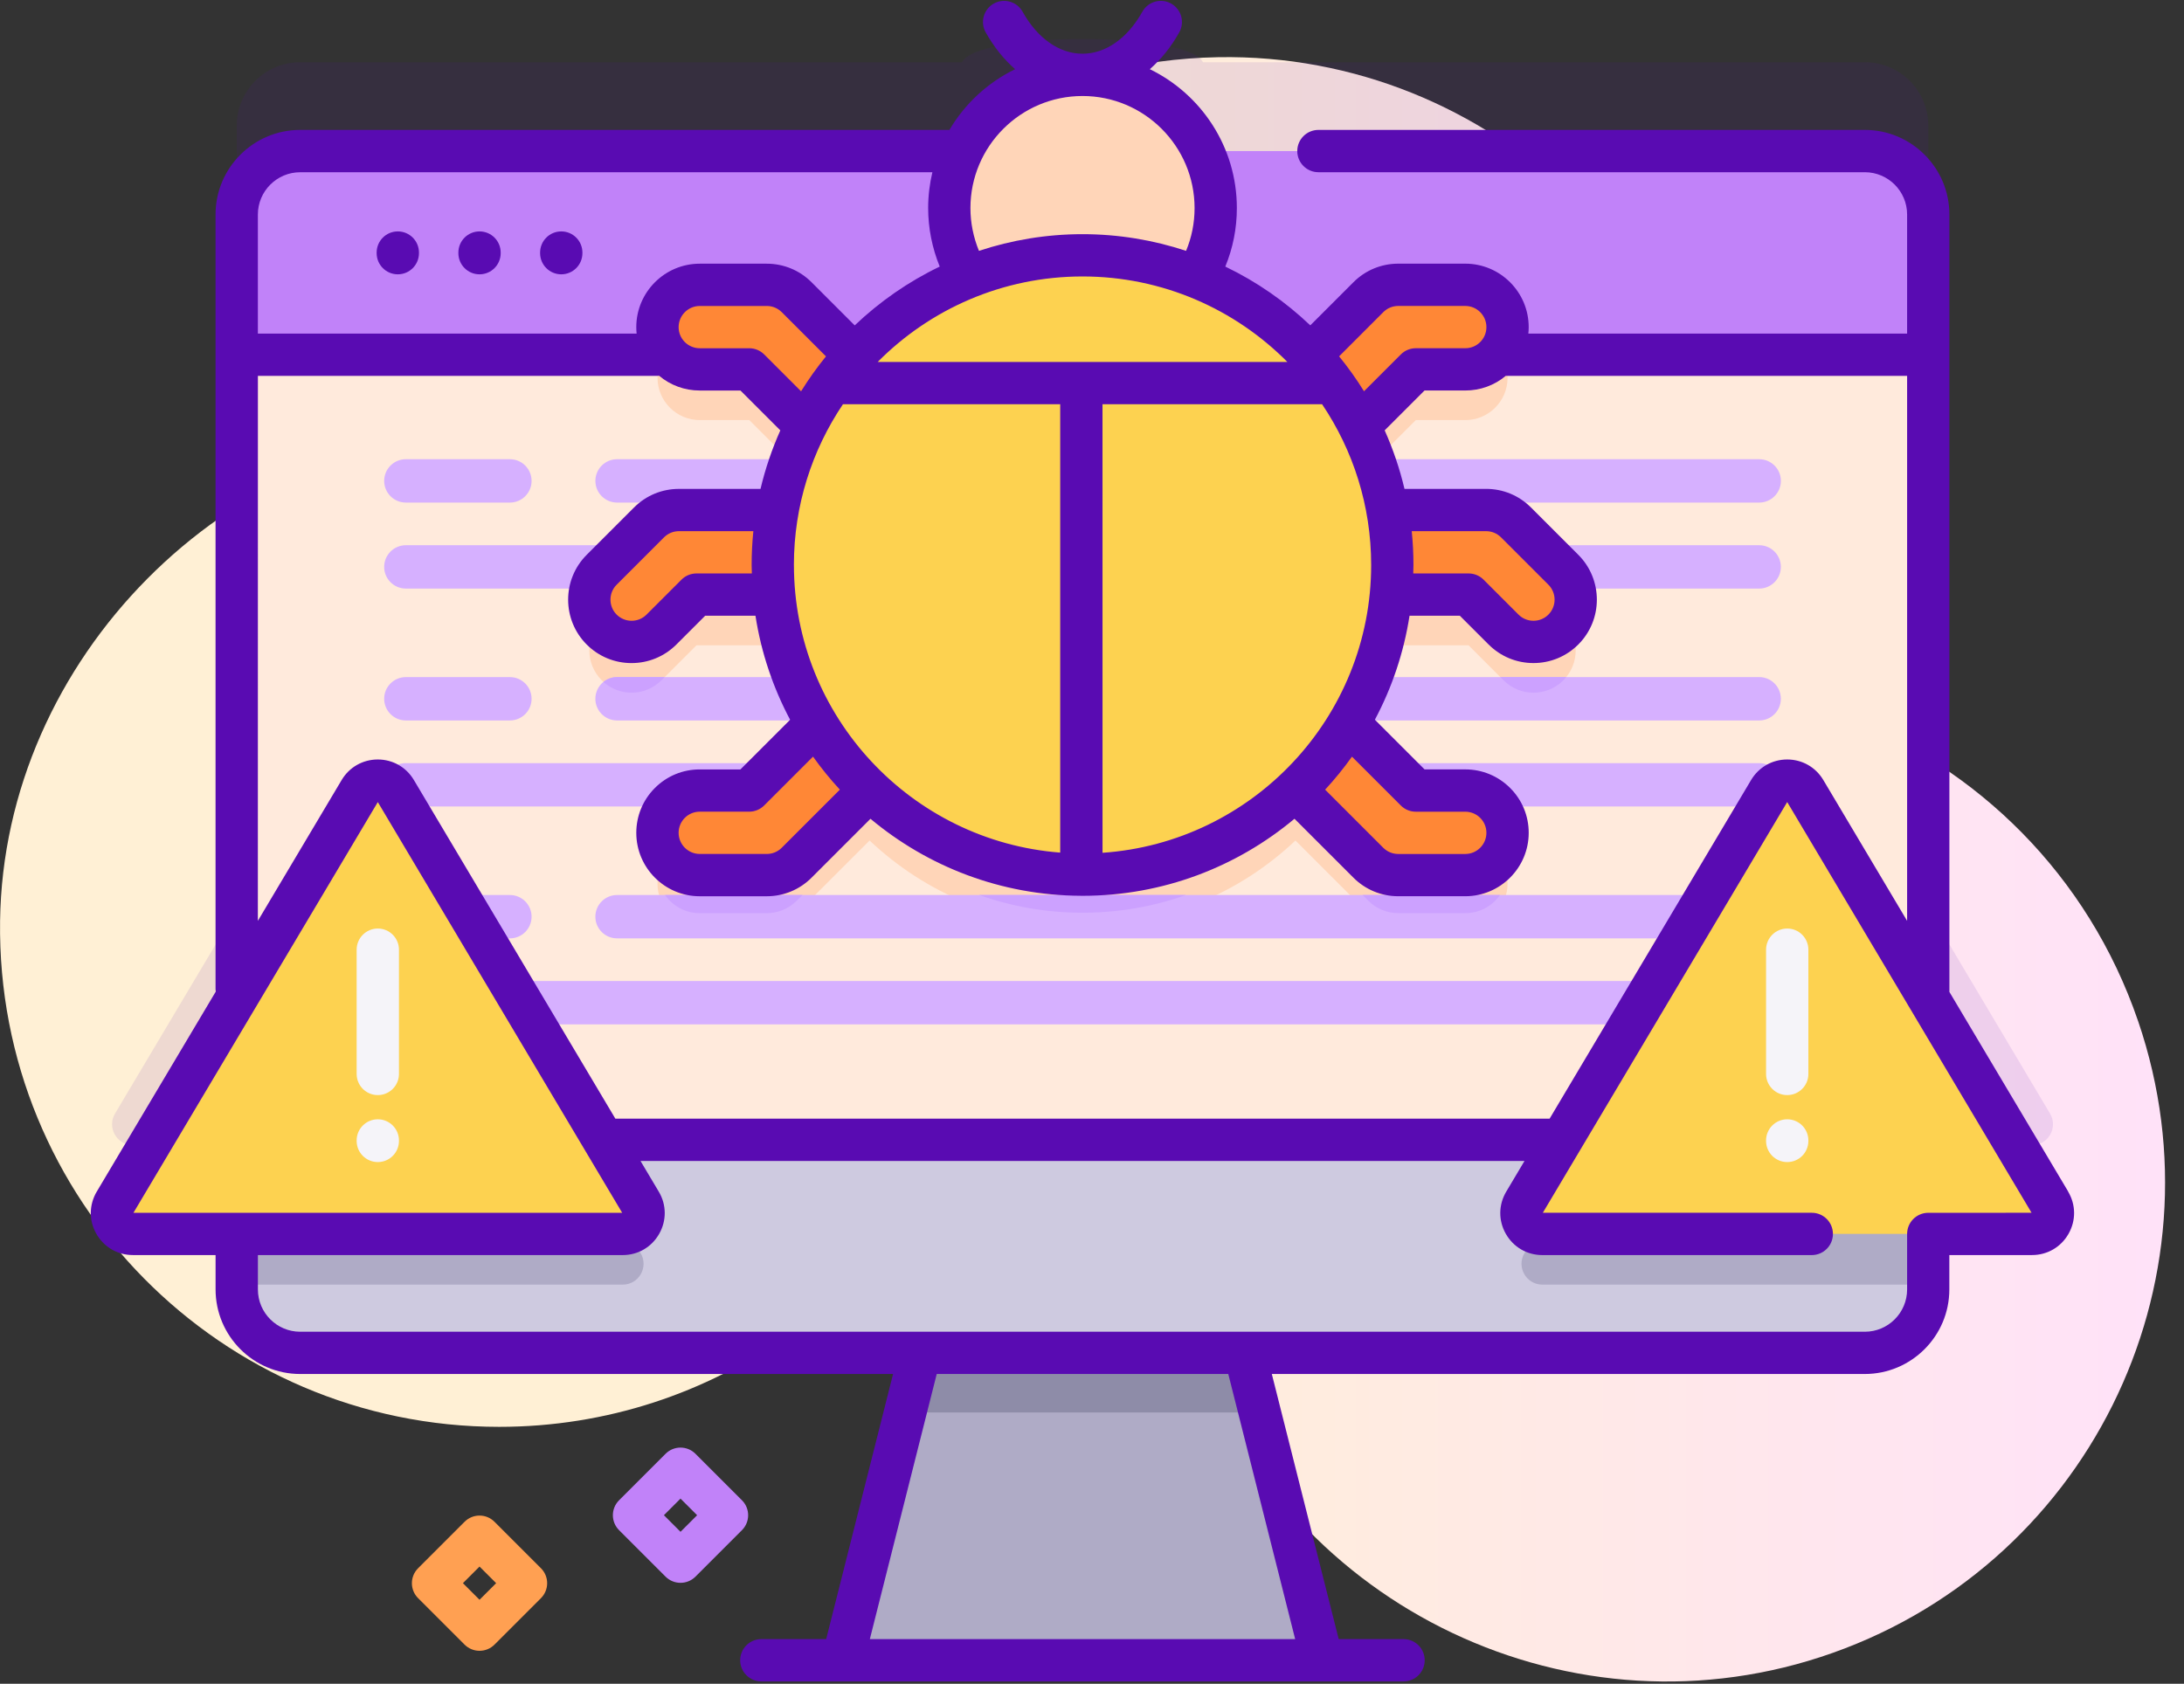
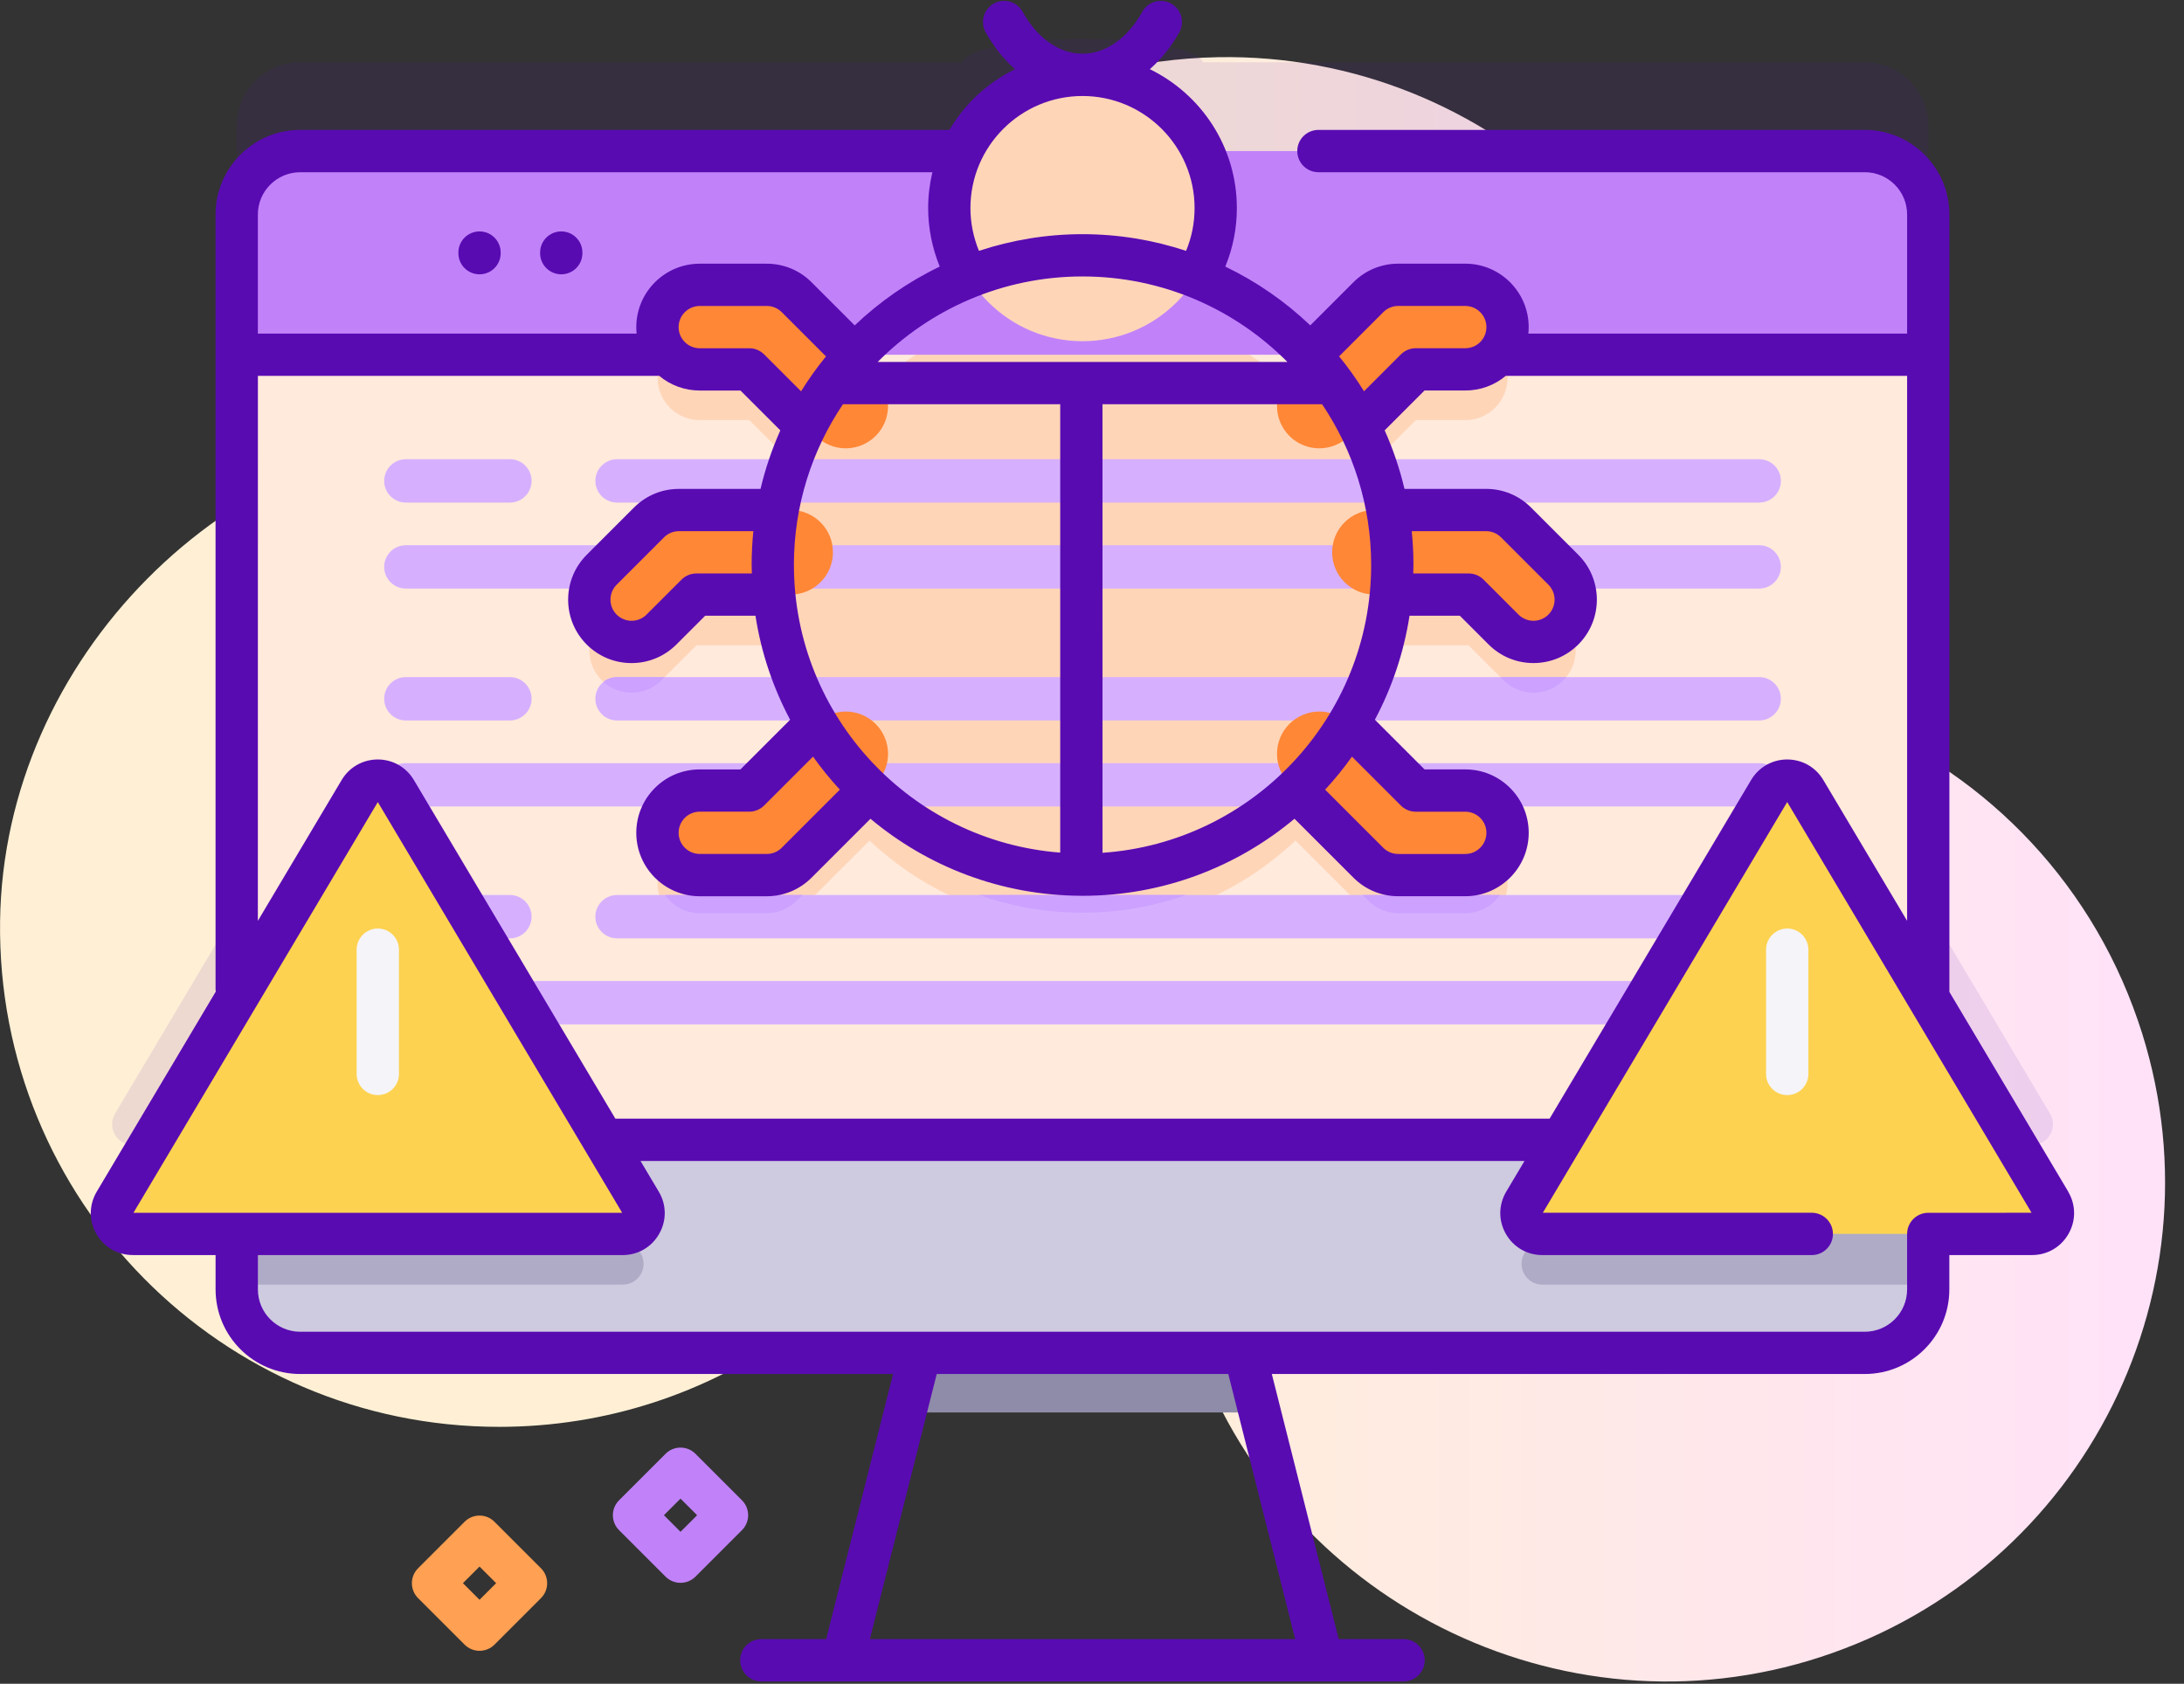
<svg xmlns="http://www.w3.org/2000/svg" height="64" viewBox="0 0 83 64" width="83">
  <rect x="0" y="0" width="83" height="64" fill="#333333" stroke="none" />
  <linearGradient id="a" x1="44.105%" x2="168.923%" y1="50%" y2="50%">
    <stop offset=".001" stop-color="#fff0d5" />
    <stop offset=".511" stop-color="#ffdfff" />
    <stop offset="1" stop-color="#d9ceff" />
  </linearGradient>
  <g fill="none">
    <path d="m81.256 38.814c-1.9-5.562-6.129-9.668-11.225-11.603-2.64-1.003-4.395-3.512-4.433-6.336-.001-.062-.002-.124-.003-.185-.242-10.379-8.917-18.695-19.297-18.516-6.122.105-11.537 3.11-14.93 7.701-2.922 3.953-7.471 6.422-12.387 6.42-.144 0-.289.001-.434.005-9.95.218-18.411 8.755-18.544 18.706-.141 10.595 8.405 19.229 18.968 19.229 8.187 0 15.162-5.187 17.82-12.454.695-1.901 2.756-2.921 4.706-2.374.024.007.049.014.073.02 1.784.492 2.966 2.192 2.82 4.037-.196 2.472.093 5.023.932 7.52 3.298 9.825 14.011 15.216 23.863 12.001 10.078-3.289 15.488-14.171 12.072-24.17z" fill="url(#a)" />
    <path d="m77.909 42.328-4.627-7.779v-29.773c0-1.331-1.08-2.411-2.411-2.411h-25.155c-.558-1.177-8.594-1.177-9.152 0h-25.155c-1.331 0-2.411 1.08-2.411 2.411v29.773l-4.627 7.779c-.314.528.066 1.198.681 1.198h3.946v2.111c0 1.331 1.08 2.411 2.411 2.411h59.462c1.331 0 2.411-1.08 2.411-2.411v-2.111h3.946c.615 0 .995-.669.681-1.198z" fill="#590bb2" opacity=".1" />
-     <path d="m50.254 63.106h-18.228l3.645-14.448h10.937z" fill="#afabc6" />
    <path d="m47.878 53.688h-13.476l1.27-5.03h10.937z" fill="#8e8ca8" />
    <path d="m73.282 8.152v40.86c0 1.331-1.08 2.411-2.411 2.411h-59.462c-1.331 0-2.411-1.08-2.411-2.411v-40.86c0-1.331 1.08-2.411 2.411-2.411h59.462c1.331 0 2.411 1.08 2.411 2.411z" fill="#ffeadc" />
    <path d="m59.414 23.585-1.8-1.8c-.301-.301-.71-.471-1.136-.471h-3.754c-.203-1.13-.566-2.204-1.066-3.198l2.148-2.148h1.88c.444 0 .846-.18 1.136-.471.291-.291.471-.693.471-1.136 0-.888-.72-1.607-1.607-1.607h-2.546c-.426 0-.835.169-1.136.471l-2.205 2.205c-2.151-2.335-5.233-3.798-8.658-3.798-3.425 0-6.507 1.464-8.658 3.798l-2.205-2.205c-.301-.301-.71-.471-1.136-.471h-2.546c-.888 0-1.607.72-1.607 1.607 0 .444.18.846.471 1.136.291.291.693.471 1.136.471h1.88l2.148 2.148c-.501.994-.864 2.068-1.066 3.198h-3.754c-.426 0-.835.169-1.136.471l-1.8 1.8c-.628.628-.628 1.645 0 2.273.314.314.725.471 1.136.471.411 0 .823-.157 1.136-.471l1.329-1.33h2.954c.169 1.778.733 3.44 1.603 4.899-.007.006-.014.012-.021.019l-2.531 2.531h-1.88c-.444 0-.846.18-1.136.471-.291.291-.471.693-.471 1.136 0 .888.72 1.607 1.607 1.607h2.546c.426 0 .835-.169 1.136-.471l2.772-2.772c2.11 1.998 4.957 3.227 8.092 3.227 3.135 0 5.982-1.228 8.092-3.227l2.772 2.772c.301.301.71.471 1.136.471h2.546c.888 0 1.607-.72 1.607-1.607 0-.444-.18-.846-.471-1.136-.291-.291-.693-.471-1.136-.471h-1.88l-2.531-2.531c-.007-.007-.014-.012-.021-.019.871-1.459 1.435-3.121 1.603-4.899h2.954l1.329 1.33c.314.314.725.471 1.136.471.411 0 .823-.157 1.136-.471.627-.628.627-1.645-.001-2.273z" fill="#ffd5b8" />
    <path d="m23.451 19.103h43.405c.455 0 .824-.369.824-.824 0-.455-.369-.824-.824-.824h-43.405c-.455 0-.824.369-.824.824 0 .455.369.824.824.824z" fill="#d6b0ff" />
    <path d="m15.424 19.103h3.954c.455 0 .824-.369.824-.824 0-.455-.369-.824-.824-.824h-3.954c-.455 0-.824.369-.824.824 0 .455.369.824.824.824z" fill="#d6b0ff" />
    <path d="m15.424 22.372h51.431c.455 0 .824-.369.824-.824 0-.455-.369-.824-.824-.824h-51.431c-.455 0-.824.369-.824.824 0 .455.369.824.824.824z" fill="#d6b0ff" />
    <path d="m67.679 26.561c0 .455-.368.824-.823.824h-43.406c-.455 0-.824-.37-.824-.824 0-.259.119-.489.305-.64.141-.116.323-.185.519-.185h43.406c.455 0 .823.37.823.824z" fill="#d6b0ff" />
    <path d="m23.451 25.737h1.808l-.121.121c-.313.313-.725.471-1.136.471-.382 0-.767-.137-1.07-.407.141-.116.323-.185.519-.185z" fill="#cca1ff" />
    <path d="m59.523 25.737c-.034.042-.071.082-.109.121-.313.313-.725.471-1.136.471-.411 0-.823-.157-1.136-.471l-.121-.121z" fill="#cca1ff" />
    <path d="m15.424 27.385h3.954c.455 0 .824-.369.824-.824 0-.455-.369-.824-.824-.824h-3.954c-.455 0-.824.369-.824.824s.369.824.824.824z" fill="#d6b0ff" />
    <path d="m15.424 30.655h51.431c.455 0 .824-.369.824-.824 0-.455-.369-.824-.824-.824h-51.431c-.455 0-.824.369-.824.824s.369.824.824.824z" fill="#d6b0ff" />
    <path d="m67.679 34.844c0 .455-.368.823-.823.823h-43.406c-.455 0-.824-.368-.824-.823 0-.456.37-.824.824-.824h43.406c.455 0 .823.368.823.824z" fill="#d6b0ff" />
    <path d="m25.277 34.02h5.218l-.219.219c-.301.302-.71.471-1.136.471h-2.546c-.547 0-1.029-.273-1.318-.689z" fill="#cca1ff" />
    <path d="m37.211 34.02h7.859c-1.228.436-2.55.673-3.929.673-1.379 0-2.701-.238-3.929-.673z" fill="#cca1ff" />
    <path d="m57.003 34.02c-.289.416-.771.689-1.318.689h-2.546c-.426 0-.836-.169-1.136-.471l-.219-.219z" fill="#cca1ff" />
    <path d="m15.424 35.668h3.954c.455 0 .824-.369.824-.824s-.369-.824-.824-.824h-3.954c-.455 0-.824.369-.824.824s.369.824.824.824z" fill="#d6b0ff" />
    <path d="m15.424 38.937h51.431c.455 0 .824-.369.824-.824 0-.455-.369-.824-.824-.824h-51.431c-.455 0-.824.369-.824.824 0 .455.369.824.824.824z" fill="#d6b0ff" />
    <path d="m73.282 13.483v-5.331c0-1.331-1.079-2.411-2.411-2.411h-59.462c-1.331 0-2.411 1.079-2.411 2.411v5.331z" fill="#c182f9" />
    <path d="m73.282 43.323v5.687c0 1.332-1.08 2.411-2.411 2.411h-59.462c-1.331 0-2.411-1.078-2.411-2.411v-5.687z" fill="#cecae0" />
    <path d="m73.282 43.323v5.506h-14.666c-.615 0-.995-.669-.681-1.197l2.563-4.309z" fill="#afabc6" />
    <path d="m23.665 48.829h-14.666v-5.506h12.784l2.563 4.309c.314.529-.066 1.197-.681 1.197z" fill="#afabc6" />
    <g fill="#ff8736" transform="translate(22.338 10.807)">
      <path d="m35.94 13.593c-.411 0-.823-.157-1.136-.471l-1.329-1.33h-3.58c-.888 0-1.607-.72-1.607-1.607 0-.888.719-1.607 1.607-1.607h4.245c.426 0 .835.169 1.136.471l1.8 1.8c.628.628.628 1.645 0 2.273-.314.314-.725.471-1.136.471z" />
      <path d="m1.665 13.593c.411 0 .823-.157 1.136-.471l1.329-1.33h3.58c.888 0 1.607-.72 1.607-1.607 0-.888-.719-1.607-1.607-1.607h-4.245c-.426 0-.835.169-1.136.471l-1.8 1.8c-.628.628-.628 1.645 0 2.273.314.314.725.471 1.136.471z" />
      <path d="m34.484 2.761c-.291.291-.693.471-1.136.471h-1.88l-2.531 2.531c-.628.628-1.645.628-2.273 0-.628-.628-.628-1.645 0-2.273l3.002-3.002c.301-.301.71-.471 1.136-.471h2.546c.888 0 1.607.72 1.607 1.607-0.0.444-.18.845-.471 1.136z" />
      <path d="m3.12 2.761c.291.291.693.471 1.136.471h1.88l2.531 2.531c.628.628 1.645.628 2.273 0 .628-.628.628-1.645 0-2.273l-3.002-3.002c-.301-.301-.71-.471-1.136-.471h-2.546c-.888 0-1.607.72-1.607 1.607 0.0.444.18.845.471 1.136z" />
      <path d="m3.12 19.712c.291-.291.693-.471 1.136-.471h1.88l2.531-2.531c.628-.628 1.645-.628 2.273 0 .628.628.628 1.645 0 2.273l-3.002 3.002c-.301.301-.71.471-1.136.471h-2.546c-.888 0-1.607-.72-1.607-1.607 0-.444.18-.845.471-1.136z" />
      <path d="m34.484 19.712c-.291-.291-.693-.471-1.136-.471h-1.88l-2.531-2.531c-.628-.628-1.645-.628-2.273 0-.628.628-.628 1.645 0 2.273l3.002 3.002c.301.301.71.471 1.136.471h2.546c.888 0 1.607-.72 1.607-1.607-0-.444-.18-.845-.471-1.136z" />
    </g>
    <circle cx="41.14" cy="7.907" fill="#ffd5b8" r="5.062" />
-     <circle cx="41.14" cy="21.475" fill="#fdd250" r="11.772" />
    <path d="m58.615 46.901h18.612c.615 0 .995-.669.681-1.198l-9.306-15.644c-.307-.516-1.055-.516-1.362 0l-9.306 15.644c-.314.528.067 1.198.681 1.198z" fill="#fdd250" />
    <path d="m67.921 41.625c-.444 0-.804-.36-.804-.804v-4.723c0-.444.36-.804.804-.804s.804.36.804.804v4.723c0 .444-.36.804-.804.804z" fill="#f5f4f9" />
-     <path d="m67.921 44.171c-.444 0-.804-.36-.804-.804v-.018c0-.444.36-.804.804-.804s.804.36.804.804v.018c0 .444-.36.804-.804.804z" fill="#f5f4f9" />
    <path d="m5.053 46.901h18.612c.615 0 .995-.669.681-1.198l-9.306-15.644c-.307-.516-1.055-.516-1.362 0l-9.306 15.644c-.314.528.066 1.198.681 1.198z" fill="#fdd250" />
    <path d="m14.358 41.625c-.444 0-.804-.36-.804-.804v-4.723c0-.444.36-.804.804-.804s.804.36.804.804v4.723c0 .444-.36.804-.804.804z" fill="#f5f4f9" />
-     <path d="m14.358 44.171c-.444 0-.804-.36-.804-.804v-.018c0-.444.36-.804.804-.804s.804.36.804.804v.018c0 .444-.36.804-.804.804z" fill="#f5f4f9" />
    <path d="m25.862 60.164c-.206 0-.411-.078-.568-.235l-1.767-1.767c-.314-.314-.314-.822 0-1.136l1.767-1.767c.314-.314.822-.314 1.136 0l1.767 1.767c.314.314.314.822 0 1.136l-1.767 1.767c-.157.157-.362.235-.568.235zm-.631-2.57.631.631.631-.631-.631-.631z" fill="#c182f9" />
    <path d="m18.224 62.748c-.213 0-.418-.085-.568-.235l-1.767-1.767c-.314-.314-.314-.822 0-1.136l1.767-1.767c.314-.314.822-.314 1.136 0l1.767 1.767c.151.151.235.355.235.568 0 .213-.085.418-.235.568l-1.767 1.767c-.151.151-.355.235-.568.235zm-.631-2.571.631.631.631-.631-.631-.631z" fill="#ffa052" />
    <g fill="#590bb2">
-       <path d="m15.118 10.427c.444 0 .804-.36.804-.804v-.023c0-.444-.36-.804-.804-.804s-.804.36-.804.804v.023c0 .444.36.804.804.804z" />
      <path d="m18.224 10.427c.444 0 .804-.36.804-.804v-.023c0-.444-.36-.804-.804-.804s-.804.36-.804.804v.023c0 .444.36.804.804.804z" />
      <path d="m21.33 10.427c.444 0 .804-.36.804-.804v-.023c0-.444-.36-.804-.804-.804s-.804.36-.804.804v.023c0 .444.36.804.804.804z" />
      <path d="m78.599 45.292-4.515-7.589c0-.001 0-.003 0-.004v-29.547c0-1.772-1.442-3.214-3.214-3.214h-20.765c-.444 0-.804.36-.804.804 0 .444.36.804.804.804h20.765c.886 0 1.607.721 1.607 1.607v4.527h-14.394c.008-.081.013-.164.013-.247 0-1.329-1.081-2.411-2.411-2.411h-2.546c-.644 0-1.249.251-1.704.706l-1.639 1.639c-.949-.903-2.037-1.661-3.23-2.234.29-.705.439-1.451.439-2.226 0-2.317-1.351-4.325-3.307-5.277.429-.377.81-.848 1.119-1.402.216-.387.078-.877-.31-1.093-.387-.216-.877-.078-1.093.31-.567 1.015-1.396 1.597-2.276 1.597-.879 0-1.709-.582-2.276-1.597-.216-.387-.706-.526-1.093-.31-.387.216-.526.706-.31 1.093.31.554.69 1.026 1.119 1.402-1.042.507-1.911 1.314-2.497 2.308h-24.675c-1.772 0-3.214 1.442-3.214 3.214v29.453c0 .029.005.056.009.085l-4.523 7.603c-.297.5-.303 1.1-.016 1.605.287.505.806.807 1.388.807h3.143v1.307c0 1.772 1.442 3.214 3.214 3.214h22.533l-2.542 10.077h-2.464c-.444 0-.804.36-.804.804s.36.804.804.804h24.406c.444 0 .804-.36.804-.804s-.36-.804-.804-.804h-2.464l-2.542-10.077h22.534c1.772 0 3.214-1.442 3.214-3.214v-1.307h3.143c.581 0 1.1-.302 1.387-.807.287-.505.282-1.105-.016-1.605zm-26.028-33.428c.152-.152.354-.235.568-.235h2.546c.443 0.0.804.361.804.804 0 .215-.084.416-.235.568-.152.152-.354.235-.568.235l-1.88-0c-.213 0-.418.085-.568.235l-1.401 1.401c-.287-.463-.603-.907-.946-1.327zm-22.4 9.611c0-2.261.688-4.364 1.865-6.111h8.256v17.044c-5.653-.435-10.12-5.17-10.12-10.932zm1.747 8.539-2.21 2.21c-.152.152-.354.235-.568.235h-2.546c-.443-0-.804-.361-.804-.804 0-.215.084-.416.235-.568.152-.152.354-.235.568-.235l1.88 0c.213 0 .418-.085.568-.235l1.857-1.857c.313.439.653.858 1.019 1.253zm-3.346-8.217h-2.104c-.213 0-.418.085-.568.235l-1.329 1.329c-.152.152-.354.235-.568.235s-.416-.084-.568-.235c-.313-.313-.313-.823 0-1.136l1.8-1.8c.152-.152.354-.235.568-.235h2.827c-.043.423-.065.852-.065 1.286 0.0.108.006.214.008.321zm1.871-6.924-1.401-1.401c-.151-.151-.355-.235-.568-.235l-1.88 0c-.215 0-.417-.084-.569-.235-.152-.152-.235-.354-.235-.568 0-.443.361-.804.804-.804h2.546c.215 0.0.417.084.569.235l1.681 1.681c-.343.421-.659.864-.946 1.327zm11.456.492h8.345c1.177 1.747 1.865 3.85 1.865 6.111 0 5.793-4.514 10.548-10.209 10.939zm9.481 13.396 1.857 1.857c.151.151.355.235.568.235l1.88-0c.215 0 .417.084.569.235.152.152.235.354.235.568 0 .443-.361.804-.804.804h-2.546c-.215-0-.417-.084-.569-.235l-2.21-2.21c.366-.395.706-.814 1.019-1.253zm2.27-8.571h2.827c.215 0 .416.084.568.235l1.8 1.8c.313.313.313.823 0 1.136-.152.152-.354.235-.568.235s-.417-.084-.568-.235l-1.329-1.329c-.151-.151-.355-.235-.568-.235h-2.104c.003-.107.008-.214.008-.321 0-.434-.022-.863-.065-1.286zm-4.726-6.432h-15.569c1.989-2.006 4.744-3.25 7.785-3.25s5.796 1.244 7.785 3.25zm-7.785-10.109c2.348 0 4.259 1.911 4.259 4.259 0 .567-.109 1.113-.323 1.627-1.239-.409-2.561-.634-3.936-.634-1.374 0-2.696.225-3.935.634-.211-.513-.324-1.068-.324-1.627 0-2.348 1.91-4.259 4.259-4.259zm-29.731 2.897h24.026c-.104.437-.161.893-.161 1.362 0 .764.153 1.522.44 2.225-1.194.573-2.282 1.332-3.231 2.235l-1.639-1.639c-.455-.455-1.06-.706-1.705-.706h-2.546c-1.329 0-2.411 1.082-2.411 2.411 0 .083.004.165.013.247h-14.394v-4.527c0-.886.721-1.607 1.607-1.607zm-1.607 7.741h15.185c.021 0 .04-.004.06-.006.433.364.974.563 1.547.563l1.547-0 1.515 1.515c-.317.709-.57 1.453-.753 2.224h-3.101c-.644 0-1.249.251-1.705.706l-1.8 1.8c-.94.94-.94 2.469 0 3.409.455.455 1.061.706 1.704.706s1.249-.251 1.705-.706l1.094-1.094h1.911c.218 1.409.672 2.74 1.317 3.954l-1.888 1.888-1.548-0c-.644 0-1.249.251-1.704.706s-.706 1.061-.706 1.704c0 1.329 1.081 2.411 2.411 2.411h2.546c.644-0 1.249-.251 1.704-.706l2.239-2.239c2.169 1.815 4.957 2.913 7.997 2.927.005 0 .01.001.015.001.003 0 .006-.001.009-.001.012 0 .024.001.036.001 3.063 0 5.873-1.102 8.057-2.929l2.239 2.239c.455.455 1.06.706 1.705.706h2.546c1.329-0 2.411-1.082 2.411-2.411 0-.644-.251-1.249-.706-1.704s-1.06-.706-1.705-.706l-1.547 0-1.888-1.888c.646-1.214 1.099-2.545 1.317-3.954h1.911l1.094 1.094c.455.455 1.061.706 1.704.706.644 0 1.249-.251 1.705-.706.94-.94.94-2.469 0-3.409l-1.8-1.8c-.455-.455-1.061-.706-1.705-.706h-3.101c-.182-.771-.436-1.515-.753-2.224l1.515-1.515 1.548 0c.57-0 1.109-.197 1.541-.558.003 0 .005.001.008.001h15.243v20.716l-3.185-5.354c-.291-.488-.803-.78-1.372-.78-.568 0-1.081.292-1.372.78l-7.657 12.872h-35.506l-7.657-12.872c-.291-.489-.803-.78-1.372-.78-.568 0-1.081.292-1.372.78l-3.185 5.354zm4.557 16.2 9.287 15.612h-18.574zm34.863 31.816h-16.164l2.542-10.077h11.08zm24.06-16.204c-.444 0-.804.36-.804.804v2.11c0 .886-.721 1.607-1.607 1.607h-59.462c-.886 0-1.607-.721-1.607-1.607v-1.307h13.863c.581 0 1.1-.302 1.387-.807.287-.505.282-1.105-.016-1.605l-.693-1.165h33.594l-.693 1.165c-.297.5-.303 1.1-.016 1.605.287.505.806.807 1.387.807h10.24c.444 0 .804-.36.804-.804s-.36-.804-.804-.804l-10.221-0 9.287-15.612 9.287 15.612z" />
    </g>
  </g>
</svg>